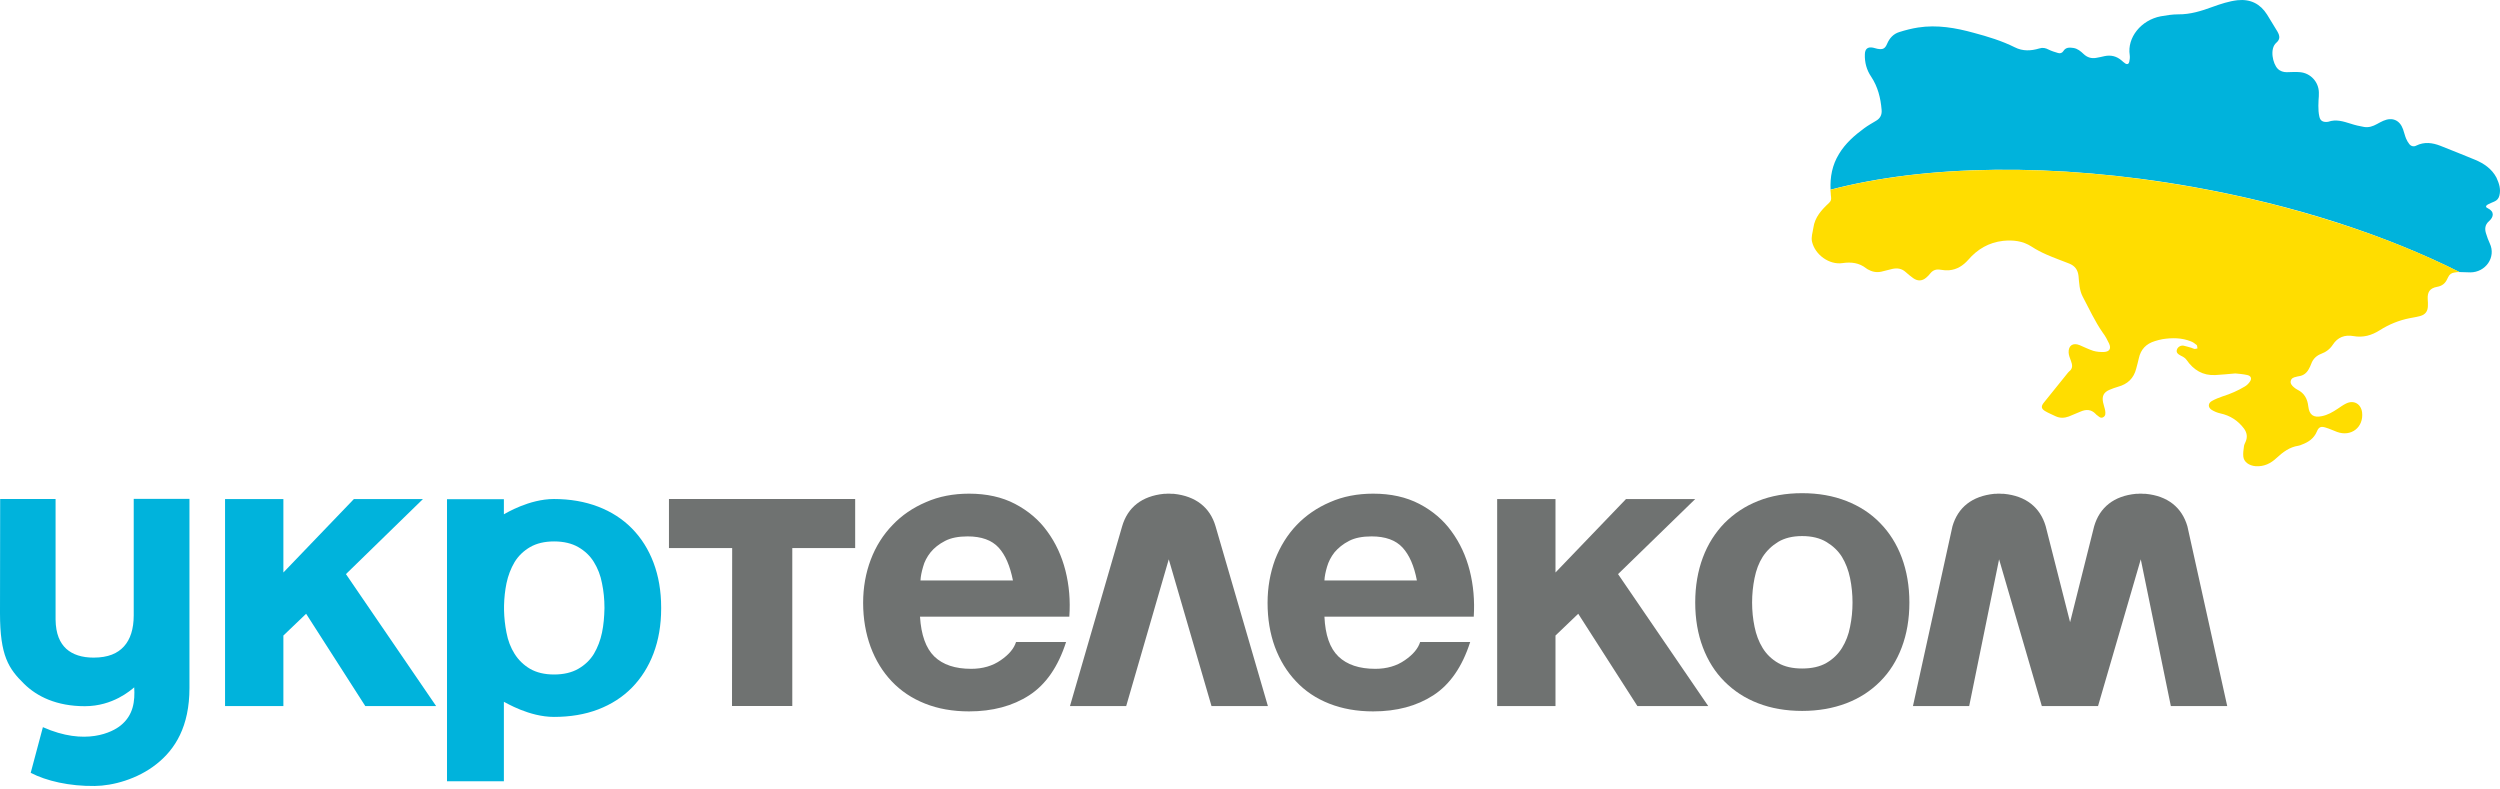
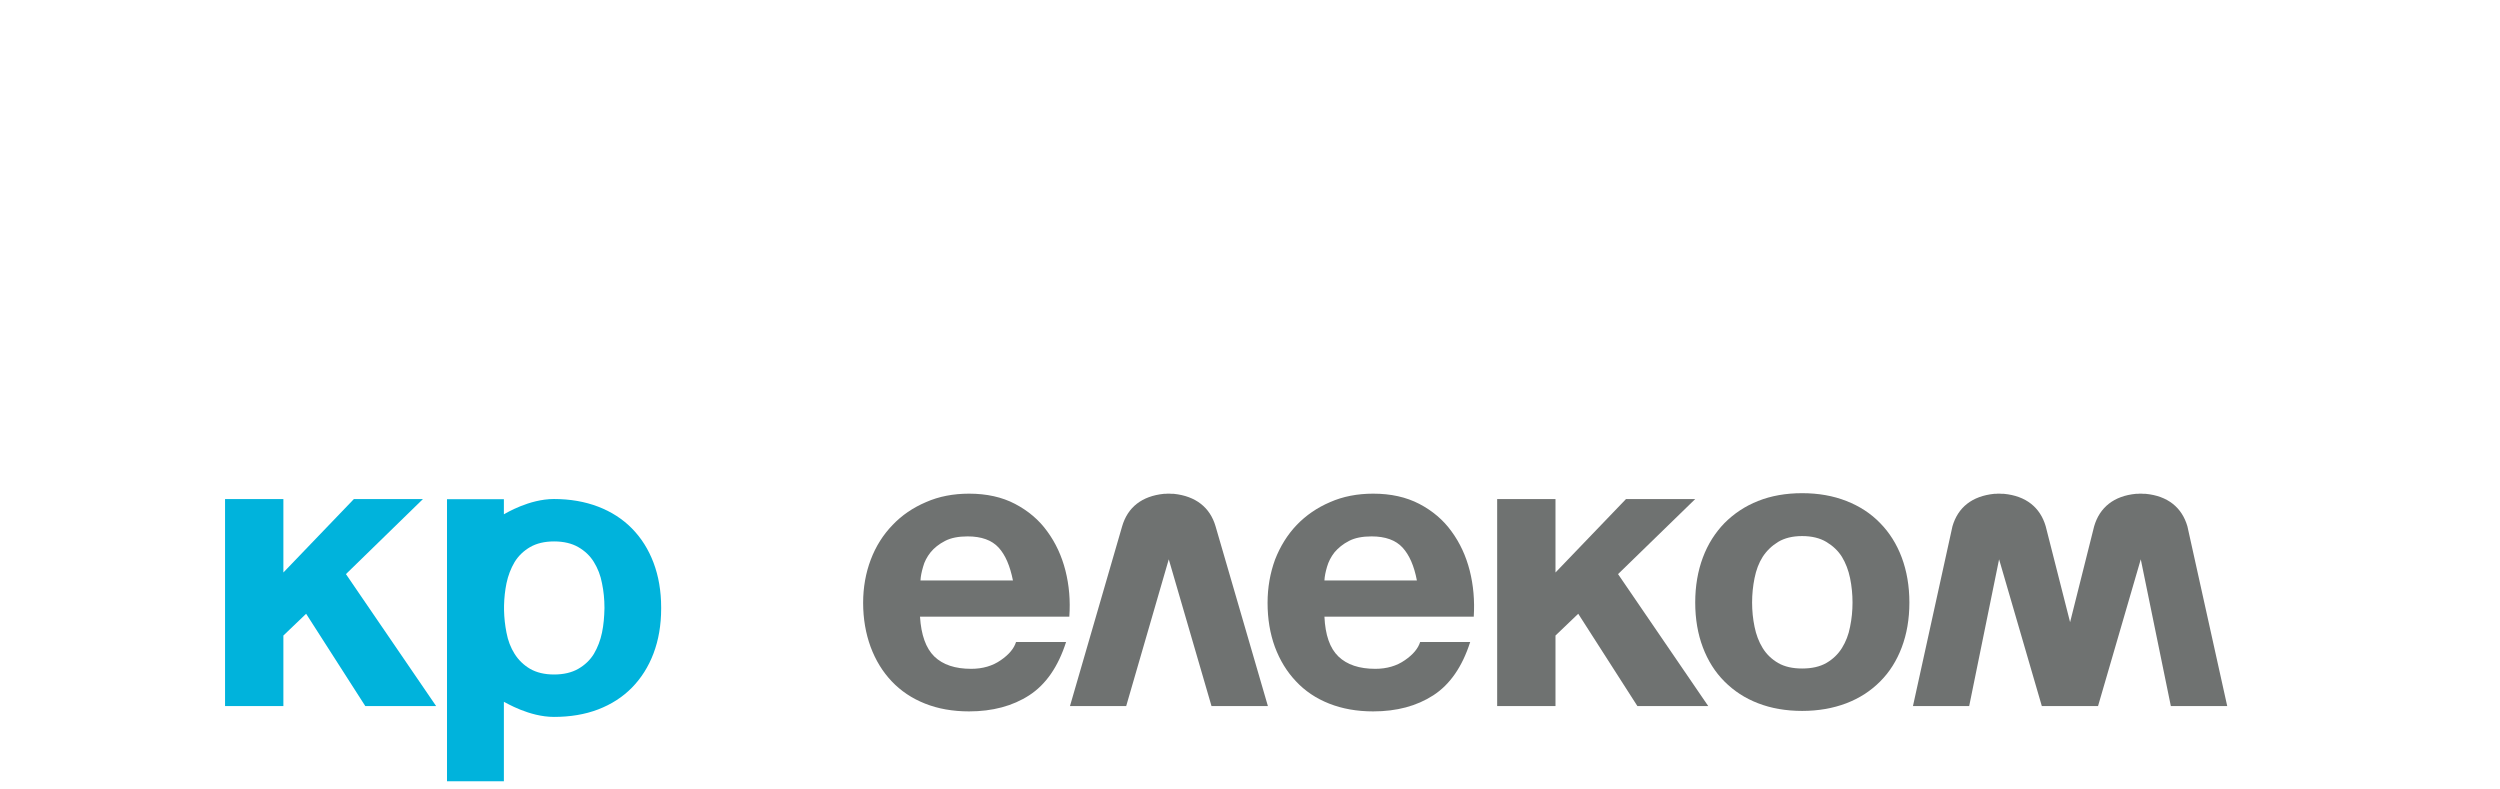
<svg xmlns="http://www.w3.org/2000/svg" width="323" height="102" viewBox="0 0 323 102" fill="none">
-   <path d="M94.575 91.218L94.596 70.813H86.43V64.473H110.488V70.813H102.364V91.218H94.575Z" fill="#6F7271" />
  <path d="M120.712 84.817C121.824 85.887 123.399 86.412 125.477 86.412C126.968 86.412 128.248 86.034 129.298 85.299C130.369 84.565 131.019 83.767 131.271 82.948H137.737C136.709 86.16 135.113 88.448 132.972 89.834C130.831 91.22 128.227 91.912 125.204 91.912C123.105 91.912 121.195 91.576 119.515 90.905C117.815 90.233 116.387 89.267 115.211 88.029C114.036 86.79 113.133 85.32 112.482 83.578C111.853 81.856 111.517 79.946 111.517 77.889C111.517 75.894 111.852 74.026 112.503 72.305C113.154 70.583 114.099 69.093 115.316 67.833C116.513 66.573 117.962 65.587 119.641 64.873C121.3 64.138 123.168 63.781 125.204 63.781C127.472 63.781 129.466 64.222 131.145 65.104C132.825 65.986 134.231 67.161 135.302 68.652C136.394 70.142 137.171 71.822 137.653 73.711C138.136 75.621 138.304 77.595 138.157 79.673H118.864C119.011 82.025 119.62 83.746 120.712 84.817ZM129.025 70.751C128.143 69.785 126.8 69.302 125.015 69.302C123.84 69.302 122.853 69.491 122.097 69.89C121.321 70.289 120.691 70.793 120.229 71.36C119.767 71.948 119.431 72.578 119.263 73.228C119.074 73.879 118.948 74.467 118.927 74.992H130.872C130.495 73.123 129.907 71.717 129.025 70.751Z" fill="#6F7271" />
  <path d="M172.923 84.817C174.035 85.887 175.631 86.412 177.688 86.412C179.179 86.412 180.459 86.034 181.509 85.299C182.58 84.565 183.23 83.767 183.482 82.948H189.948C188.92 86.16 187.324 88.448 185.183 89.834C183.041 91.22 180.459 91.912 177.415 91.912C175.316 91.912 173.426 91.576 171.726 90.905C170.026 90.233 168.598 89.267 167.443 88.029C166.268 86.79 165.365 85.32 164.714 83.578C164.084 81.856 163.77 79.946 163.77 77.889C163.77 75.894 164.105 74.026 164.735 72.305C165.407 70.583 166.331 69.093 167.527 67.833C168.745 66.573 170.173 65.587 171.852 64.873C173.51 64.138 175.379 63.781 177.415 63.781C179.704 63.781 181.677 64.222 183.377 65.104C185.057 65.986 186.463 67.161 187.534 68.652C188.626 70.142 189.402 71.822 189.885 73.711C190.368 75.621 190.536 77.595 190.41 79.673H171.117C171.222 82.025 171.81 83.746 172.923 84.817ZM181.215 70.751C180.333 69.785 178.99 69.302 177.205 69.302C176.03 69.302 175.043 69.491 174.287 69.89C173.51 70.289 172.902 70.793 172.419 71.36C171.957 71.948 171.642 72.578 171.453 73.228C171.264 73.879 171.138 74.467 171.117 74.992H183.062C182.706 73.123 182.097 71.717 181.215 70.751Z" fill="#6F7271" />
  <path d="M193.433 64.477H200.969V73.966L210.08 64.477H219.024L209.052 74.175L220.703 91.222H211.55L203.908 79.298L200.969 82.111V91.222H193.433V64.477Z" fill="#6F7271" />
  <path d="M145.505 91.22L151.005 72.263L156.526 91.22H163.811L157.051 68.001C156.338 65.545 154.469 64.096 151.656 63.802C151.572 63.802 151.488 63.802 151.425 63.802C151.32 63.802 151.215 63.781 151.089 63.781H151.005H150.942C150.816 63.781 150.732 63.781 150.606 63.802C150.543 63.802 150.459 63.802 150.375 63.802C147.52 64.096 145.694 65.545 144.98 68.001L138.241 91.22H145.505Z" fill="#6F7271" />
  <path d="M258.282 72.263L263.803 91.22H271.067L276.588 72.263L280.472 91.22H287.756L282.613 68.001C281.899 65.545 280.052 64.075 277.218 63.802C277.134 63.802 277.071 63.802 276.987 63.802C276.882 63.802 276.777 63.781 276.651 63.781H276.588H276.525C276.42 63.781 276.315 63.781 276.21 63.802C276.126 63.802 276.042 63.802 275.958 63.802C273.124 64.075 271.277 65.545 270.563 68.001L267.456 80.387L264.307 68.001C263.593 65.545 261.746 64.075 258.912 63.802C258.828 63.802 258.744 63.802 258.681 63.802C258.576 63.802 258.45 63.781 258.345 63.781H258.282H258.219C258.114 63.781 257.988 63.781 257.883 63.802C257.799 63.802 257.715 63.802 257.652 63.802C254.797 64.096 252.97 65.545 252.257 68.001L247.155 91.22H254.419L258.282 72.263Z" fill="#6F7271" />
  <path d="M220.01 72.032C220.661 70.29 221.606 68.82 222.802 67.582C224.02 66.364 225.447 65.398 227.148 64.726C228.827 64.055 230.738 63.719 232.837 63.719C234.936 63.719 236.847 64.055 238.547 64.726C240.269 65.398 241.717 66.343 242.914 67.582C244.111 68.799 245.055 70.29 245.706 72.032C246.357 73.775 246.693 75.727 246.693 77.847C246.693 79.989 246.357 81.92 245.706 83.641C245.055 85.363 244.132 86.832 242.914 88.05C241.696 89.268 240.248 90.212 238.547 90.863C236.826 91.514 234.936 91.85 232.837 91.85C230.738 91.85 228.827 91.514 227.148 90.863C225.447 90.212 224.02 89.268 222.802 88.05C221.585 86.832 220.661 85.363 220.01 83.641C219.359 81.92 219.023 79.989 219.023 77.847C219.023 75.706 219.359 73.775 220.01 72.032ZM226.686 80.975C226.896 82.004 227.232 82.907 227.736 83.725C228.24 84.544 228.911 85.174 229.73 85.657C230.57 86.14 231.598 86.371 232.837 86.371C234.076 86.371 235.125 86.14 235.965 85.657C236.805 85.174 237.477 84.523 237.98 83.725C238.484 82.907 238.841 82.004 239.03 80.975C239.24 79.968 239.345 78.918 239.345 77.847C239.345 76.777 239.24 75.727 239.03 74.698C238.82 73.67 238.463 72.746 237.98 71.948C237.477 71.15 236.805 70.521 235.965 70.017C235.125 69.513 234.076 69.261 232.837 69.261C231.598 69.261 230.57 69.513 229.73 70.017C228.911 70.521 228.24 71.171 227.736 71.948C227.232 72.746 226.896 73.649 226.686 74.698C226.476 75.727 226.371 76.777 226.371 77.847C226.371 78.918 226.476 79.968 226.686 80.975Z" fill="#6F7271" />
  <path d="M29.076 64.477H36.613V73.966L45.724 64.477H54.646L44.695 74.175L56.347 91.222H47.194L39.552 79.298L36.613 82.111V91.222H29.076V64.477Z" fill="#00B3DC" />
  <path d="M85.422 78.496C85.422 76.355 85.086 74.424 84.436 72.702C83.785 70.981 82.861 69.511 81.643 68.272C80.447 67.055 78.977 66.11 77.277 65.459C75.576 64.809 73.666 64.473 71.567 64.473C68.355 64.473 65.353 66.32 65.101 66.446V64.494H57.753V100.938H65.101V90.672C65.353 90.777 68.355 92.625 71.567 92.625C73.666 92.625 75.576 92.31 77.277 91.659C78.977 91.008 80.447 90.064 81.643 88.846C82.84 87.628 83.785 86.138 84.436 84.416C85.086 82.695 85.422 80.763 85.422 78.622V78.496ZM77.781 81.729C77.571 82.737 77.214 83.661 76.731 84.479C76.227 85.298 75.555 85.928 74.716 86.411C73.876 86.894 72.826 87.145 71.588 87.145C70.349 87.145 69.32 86.894 68.481 86.411C67.662 85.928 66.99 85.277 66.486 84.479C65.982 83.682 65.626 82.758 65.436 81.729C65.248 80.784 65.143 79.819 65.122 78.853V78.244C65.143 77.258 65.248 76.292 65.436 75.368C65.646 74.361 66.003 73.437 66.486 72.618C66.99 71.799 67.662 71.169 68.481 70.687C69.32 70.204 70.349 69.952 71.588 69.952C72.826 69.952 73.876 70.204 74.716 70.687C75.555 71.169 76.248 71.82 76.731 72.618C77.235 73.437 77.592 74.34 77.781 75.368C77.99 76.376 78.096 77.426 78.096 78.496C78.096 78.517 78.096 78.559 78.096 78.58V78.601C78.075 79.672 77.99 80.722 77.781 81.729Z" fill="#00B3DC" />
-   <path d="M17.277 64.474V79.505C17.277 81.269 16.837 82.612 16.018 83.515C15.199 84.418 13.982 84.964 12.092 84.964C10.602 84.964 9.405 84.586 8.565 83.83C7.747 83.074 7.201 81.92 7.18 80.03V64.474H0.021C0.021 64.474 0 73.753 0 79.233C0 84.733 1.113 86.391 3.107 88.344C4.786 90.002 7.327 91.241 10.959 91.241C14.611 91.241 16.9 89.162 17.34 88.805C17.445 90.569 17.257 92.395 15.577 93.739C14.548 94.579 11.063 96.405 5.542 93.949L3.968 99.848C5.983 100.898 8.964 101.59 12.239 101.548C14.569 101.527 17.76 100.667 20.196 98.735C22.631 96.825 24.478 93.865 24.478 88.889V64.453H17.277V64.474Z" fill="#00B3DC" />
-   <path d="M322.921 25.261C322.837 25.617 322.627 25.89 322.27 26.037C321.997 26.163 321.703 26.268 321.43 26.415C321.136 26.583 321.115 26.772 321.409 26.898C322.312 27.339 322.207 28.032 321.556 28.599C321.052 29.039 321.01 29.606 321.199 30.173C321.325 30.614 321.493 31.034 321.682 31.454C322.522 33.238 321.136 35.191 319.163 35.191C318.701 35.191 318.218 35.148 317.756 35.148C313.033 32.776 307.7 30.614 301.927 28.745C296.133 26.877 289.898 25.324 283.327 24.148C265.378 20.957 248.646 21.314 236.512 24.505C236.428 22.888 236.722 21.314 237.603 19.886C238.422 18.522 239.598 17.493 240.857 16.569C241.34 16.212 241.865 15.919 242.39 15.604C242.936 15.289 243.167 14.806 243.104 14.176C242.978 12.665 242.621 11.216 241.76 9.914C241.172 9.054 240.899 8.067 240.941 6.996C240.962 6.304 241.319 6.031 241.991 6.157C242.18 6.199 242.369 6.262 242.558 6.304C243.251 6.43 243.545 6.304 243.817 5.653C244.132 4.918 244.636 4.372 245.392 4.141C246.19 3.889 247.008 3.679 247.827 3.553C250.283 3.176 252.677 3.595 255.028 4.246C256.833 4.729 258.639 5.275 260.318 6.115C261.347 6.639 262.418 6.577 263.467 6.262C263.929 6.115 264.286 6.199 264.685 6.409C265.063 6.598 265.483 6.723 265.902 6.849C266.154 6.933 266.427 6.849 266.574 6.618C266.889 6.094 267.393 6.115 267.897 6.199C268.422 6.283 268.821 6.618 269.198 6.975C269.66 7.416 270.185 7.584 270.815 7.479C271.193 7.416 271.571 7.332 271.928 7.248C272.746 7.08 273.481 7.269 274.111 7.815C274.258 7.941 274.405 8.088 274.573 8.193C274.825 8.361 275.035 8.277 275.098 8.004C275.161 7.731 275.203 7.416 275.161 7.122C274.804 4.855 276.63 2.588 279.17 2.105C279.905 1.979 280.661 1.853 281.417 1.853C282.991 1.874 284.44 1.412 285.867 0.887C286.917 0.509 287.988 0.153 289.1 0.027C290.759 -0.141 292.018 0.488 292.9 1.874C293.362 2.609 293.803 3.344 294.244 4.078C294.579 4.666 294.6 5.086 294.097 5.527C293.215 6.283 293.635 8.235 294.286 8.886C294.6 9.201 295.02 9.327 295.44 9.327C296.028 9.327 296.595 9.264 297.183 9.327C298.526 9.453 299.576 10.586 299.597 11.951C299.618 12.287 299.576 12.623 299.555 12.959L299.534 13.672C299.534 14.134 299.555 14.617 299.66 15.058C299.765 15.583 300.101 15.793 300.647 15.751C300.71 15.751 300.752 15.751 300.814 15.73C301.822 15.373 302.767 15.688 303.712 15.982C304.278 16.171 304.845 16.296 305.433 16.401C306.042 16.506 306.588 16.317 307.112 16.023C307.385 15.877 307.637 15.73 307.931 15.604C309.086 15.1 310.052 15.52 310.471 16.695C310.618 17.094 310.702 17.514 310.87 17.913C310.975 18.165 311.122 18.417 311.29 18.627C311.521 18.9 311.857 18.984 312.172 18.816C313.222 18.291 314.271 18.438 315.3 18.837C316.769 19.424 318.26 20.012 319.729 20.621C320.905 21.104 321.934 21.797 322.543 22.951C322.9 23.728 323.13 24.463 322.921 25.261Z" fill="#00B3DC" />
-   <path d="M317.777 35.148C317.567 35.148 317.336 35.169 317.126 35.211C316.748 35.253 316.475 35.441 316.307 35.798C316.265 35.882 316.202 35.987 316.16 36.092C315.908 36.638 315.488 36.953 314.88 37.058C313.956 37.226 313.599 37.709 313.662 38.675C313.683 38.968 313.704 39.262 313.683 39.556C313.662 40.207 313.368 40.627 312.738 40.816C312.276 40.942 311.815 41.026 311.332 41.11C309.946 41.383 308.666 41.907 307.469 42.663C306.419 43.335 305.307 43.65 304.047 43.419C302.934 43.23 302.032 43.566 301.402 44.532C301.045 45.078 300.541 45.476 299.911 45.707C299.303 45.938 298.841 46.358 298.61 47.009C298.526 47.261 298.4 47.492 298.274 47.723C298.001 48.206 297.602 48.52 297.035 48.604C296.909 48.625 296.783 48.646 296.657 48.688C296.343 48.751 296.049 48.856 295.965 49.213C295.881 49.549 296.112 49.801 296.343 50.011C296.489 50.137 296.657 50.263 296.825 50.347C297.728 50.788 298.127 51.543 298.232 52.509C298.358 53.601 298.904 54 299.974 53.769C300.73 53.622 301.381 53.244 302.011 52.824C302.368 52.593 302.725 52.32 303.123 52.131C304.11 51.648 305.034 52.173 305.181 53.265C305.412 55.196 303.774 56.477 301.948 55.805C301.444 55.616 300.961 55.385 300.457 55.238C299.869 55.049 299.575 55.175 299.345 55.742C298.967 56.645 298.253 57.128 297.392 57.443C297.245 57.505 297.119 57.569 296.951 57.59C295.818 57.758 294.957 58.408 294.138 59.164C293.382 59.878 292.522 60.298 291.451 60.235C290.59 60.172 289.898 59.689 289.835 58.975C289.793 58.555 289.856 58.114 289.919 57.673C289.94 57.464 290.045 57.275 290.128 57.086C290.401 56.477 290.317 55.91 289.919 55.364C289.142 54.336 288.134 53.685 286.874 53.412C286.476 53.328 286.077 53.16 285.741 52.95C285.258 52.635 285.258 52.11 285.762 51.816C286.203 51.564 286.686 51.376 287.168 51.208C288.176 50.893 289.142 50.473 290.044 49.927C290.296 49.78 290.527 49.549 290.695 49.297C290.968 48.898 290.821 48.562 290.359 48.457C289.793 48.331 289.226 48.289 288.806 48.248C287.819 48.331 287.021 48.415 286.224 48.457C284.607 48.541 283.411 47.807 282.508 46.505C282.34 46.253 282.046 46.085 281.773 45.959C281.332 45.728 281.164 45.539 281.248 45.203C281.332 44.867 281.71 44.595 282.109 44.658C282.445 44.721 282.781 44.846 283.117 44.931C283.243 44.972 283.39 45.056 283.516 45.078C283.642 45.099 283.788 45.035 283.914 45.014C283.872 44.867 283.893 44.658 283.809 44.574C283.579 44.385 283.327 44.196 283.033 44.091C281.857 43.629 280.639 43.629 279.401 43.818C279.065 43.881 278.75 43.965 278.414 44.07C277.302 44.406 276.588 45.119 276.336 46.295C276.252 46.736 276.105 47.177 276 47.618C275.685 48.877 274.887 49.633 273.649 49.969C273.271 50.074 272.893 50.221 272.536 50.368C271.801 50.683 271.549 51.187 271.717 51.984C271.759 52.173 271.822 52.362 271.864 52.551C271.906 52.719 271.969 52.887 271.99 53.055C272.032 53.391 272.074 53.727 271.717 53.916C271.381 54.084 271.171 53.811 270.941 53.643C270.878 53.601 270.815 53.559 270.773 53.496C270.185 52.866 269.513 52.866 268.799 53.181C268.295 53.391 267.792 53.601 267.288 53.811C266.721 54.021 266.154 54.042 265.608 53.79C265.146 53.559 264.643 53.37 264.202 53.097C263.698 52.782 263.698 52.467 264.076 52.005C265.062 50.788 266.049 49.549 267.036 48.331C267.141 48.206 267.225 48.08 267.33 47.995C267.855 47.597 267.75 47.114 267.561 46.61C267.435 46.274 267.288 45.917 267.267 45.56C267.225 44.637 267.833 44.238 268.694 44.595C269.282 44.846 269.87 45.14 270.458 45.329C270.899 45.455 271.381 45.497 271.843 45.476C272.557 45.434 272.788 45.035 272.494 44.385C272.263 43.902 272.011 43.419 271.675 42.978C270.647 41.509 269.912 39.871 269.072 38.297C268.652 37.478 268.631 36.575 268.547 35.672C268.463 34.875 268.085 34.35 267.351 34.056C266.385 33.678 265.398 33.321 264.433 32.901C263.761 32.607 263.11 32.272 262.501 31.873C261.347 31.117 260.108 30.991 258.806 31.117C256.959 31.327 255.489 32.188 254.293 33.573C253.642 34.308 252.844 34.833 251.816 34.917C251.459 34.938 251.102 34.917 250.745 34.854C250.199 34.749 249.758 34.875 249.401 35.316C249.233 35.526 249.065 35.714 248.855 35.882C248.331 36.323 247.764 36.344 247.197 35.945C246.861 35.693 246.525 35.441 246.21 35.148C245.706 34.686 245.119 34.602 244.468 34.749C243.985 34.854 243.523 35.001 243.04 35.106C242.411 35.232 241.844 35.106 241.298 34.791C241.235 34.749 241.172 34.707 241.109 34.665C240.206 33.951 239.178 33.825 238.044 33.993C236.343 34.245 234.517 32.922 234.118 31.243C233.971 30.613 234.202 30.046 234.286 29.437C234.475 28.052 235.357 27.107 236.301 26.225C236.553 25.994 236.616 25.785 236.574 25.449C236.553 25.302 236.532 25.134 236.532 24.987C236.511 24.84 236.511 24.693 236.49 24.525C248.625 21.334 265.356 20.956 283.306 24.168C289.877 25.344 296.112 26.897 301.906 28.766C307.721 30.613 313.032 32.775 317.777 35.148Z" fill="#FFDD00" />
</svg>